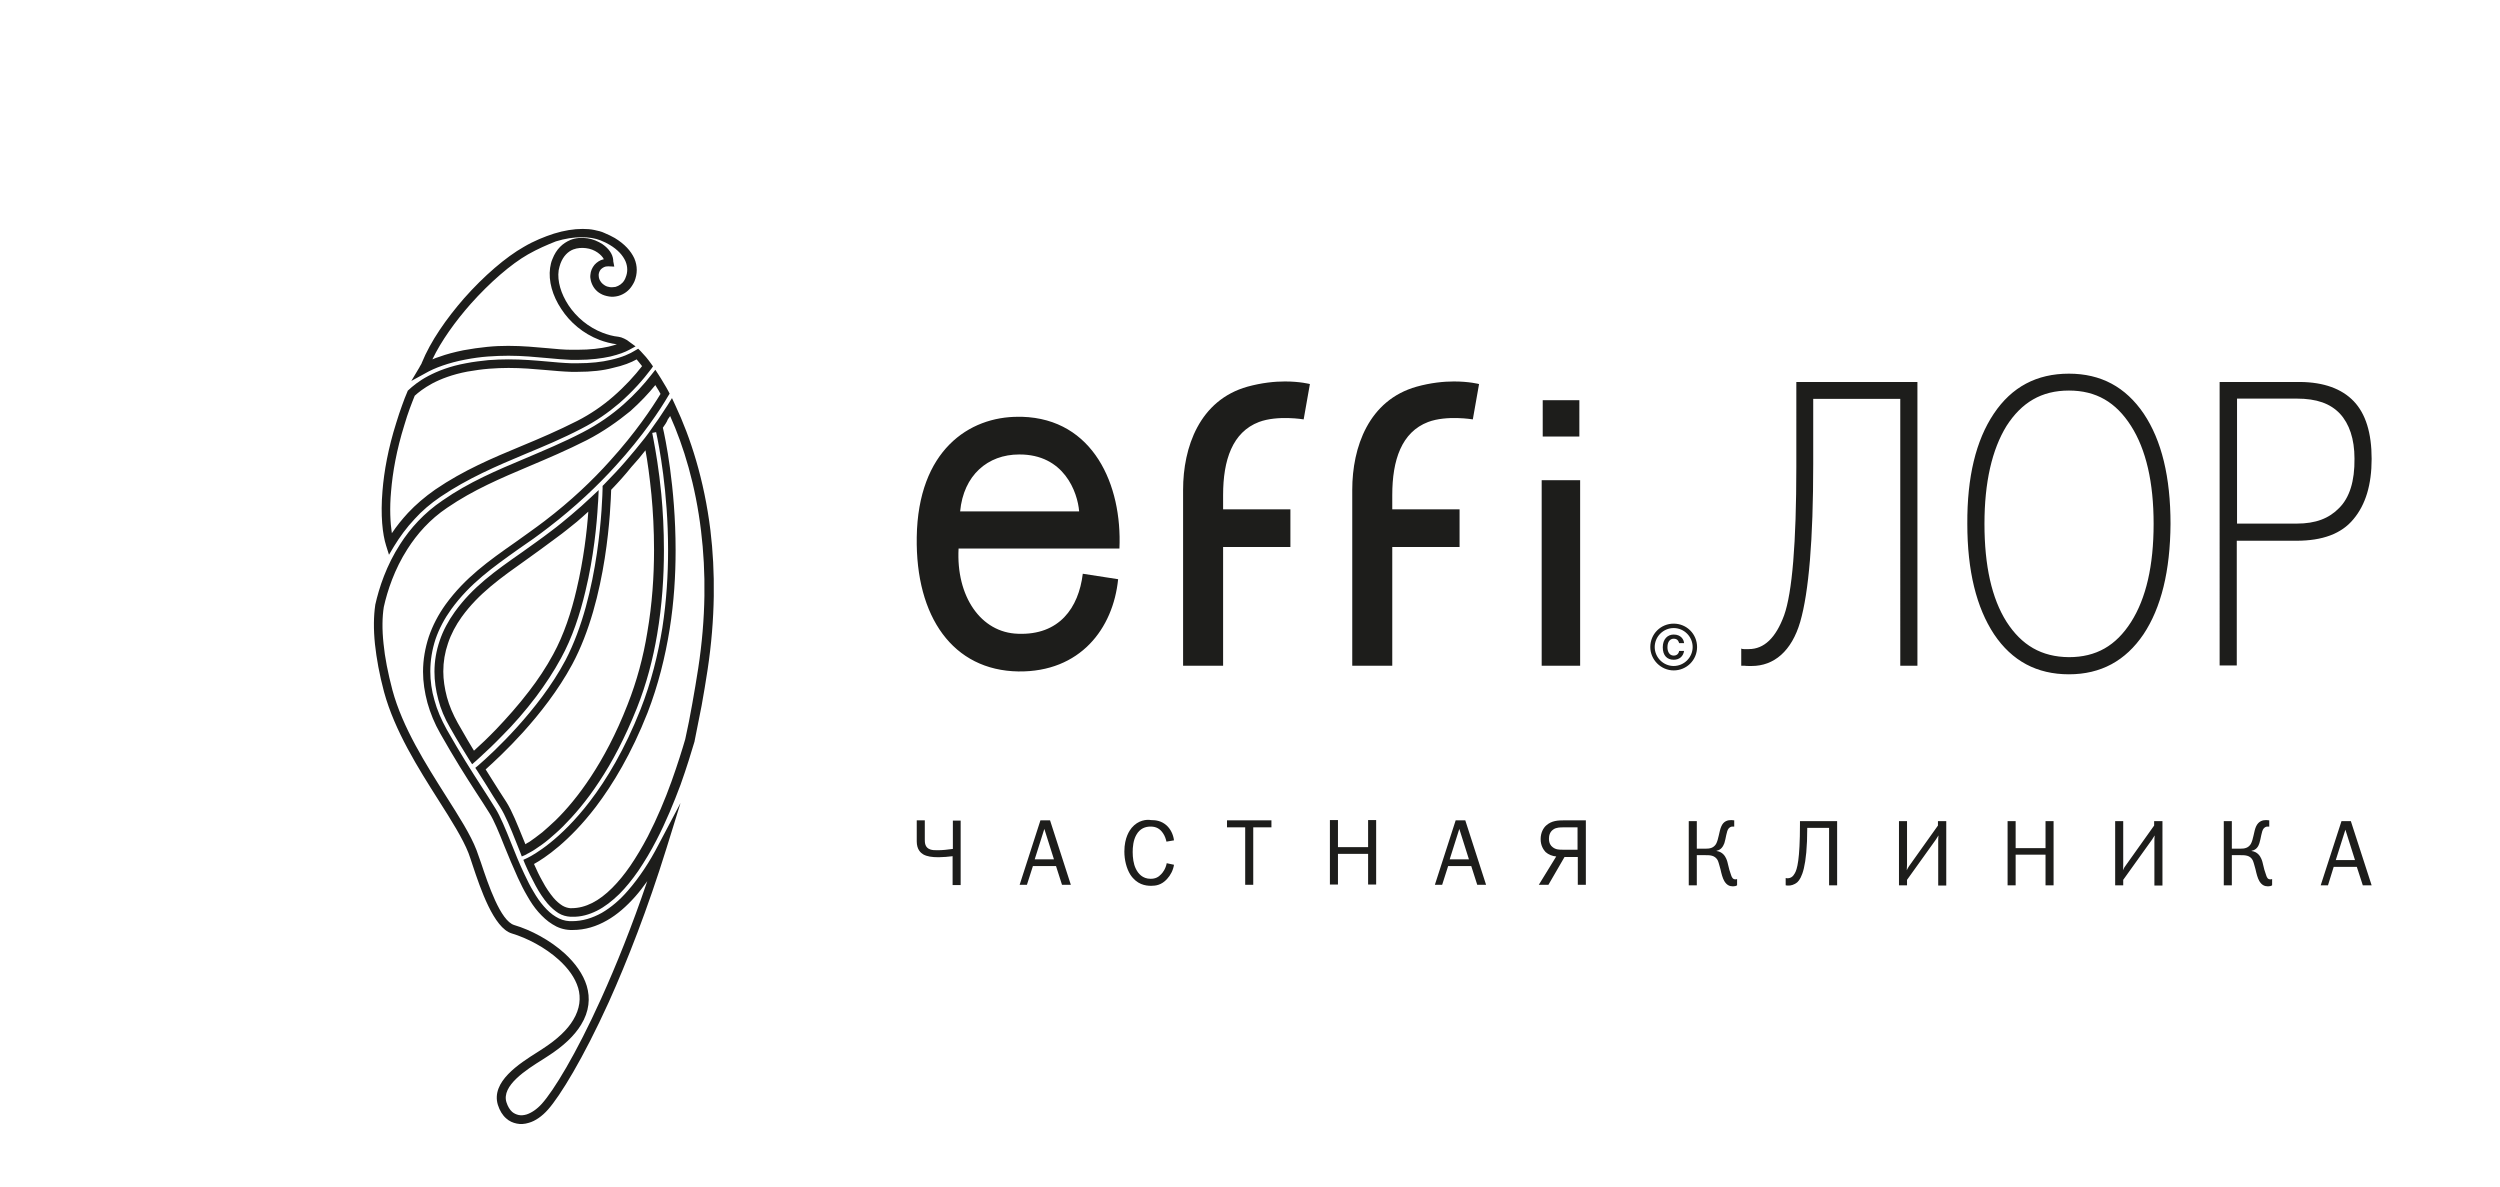
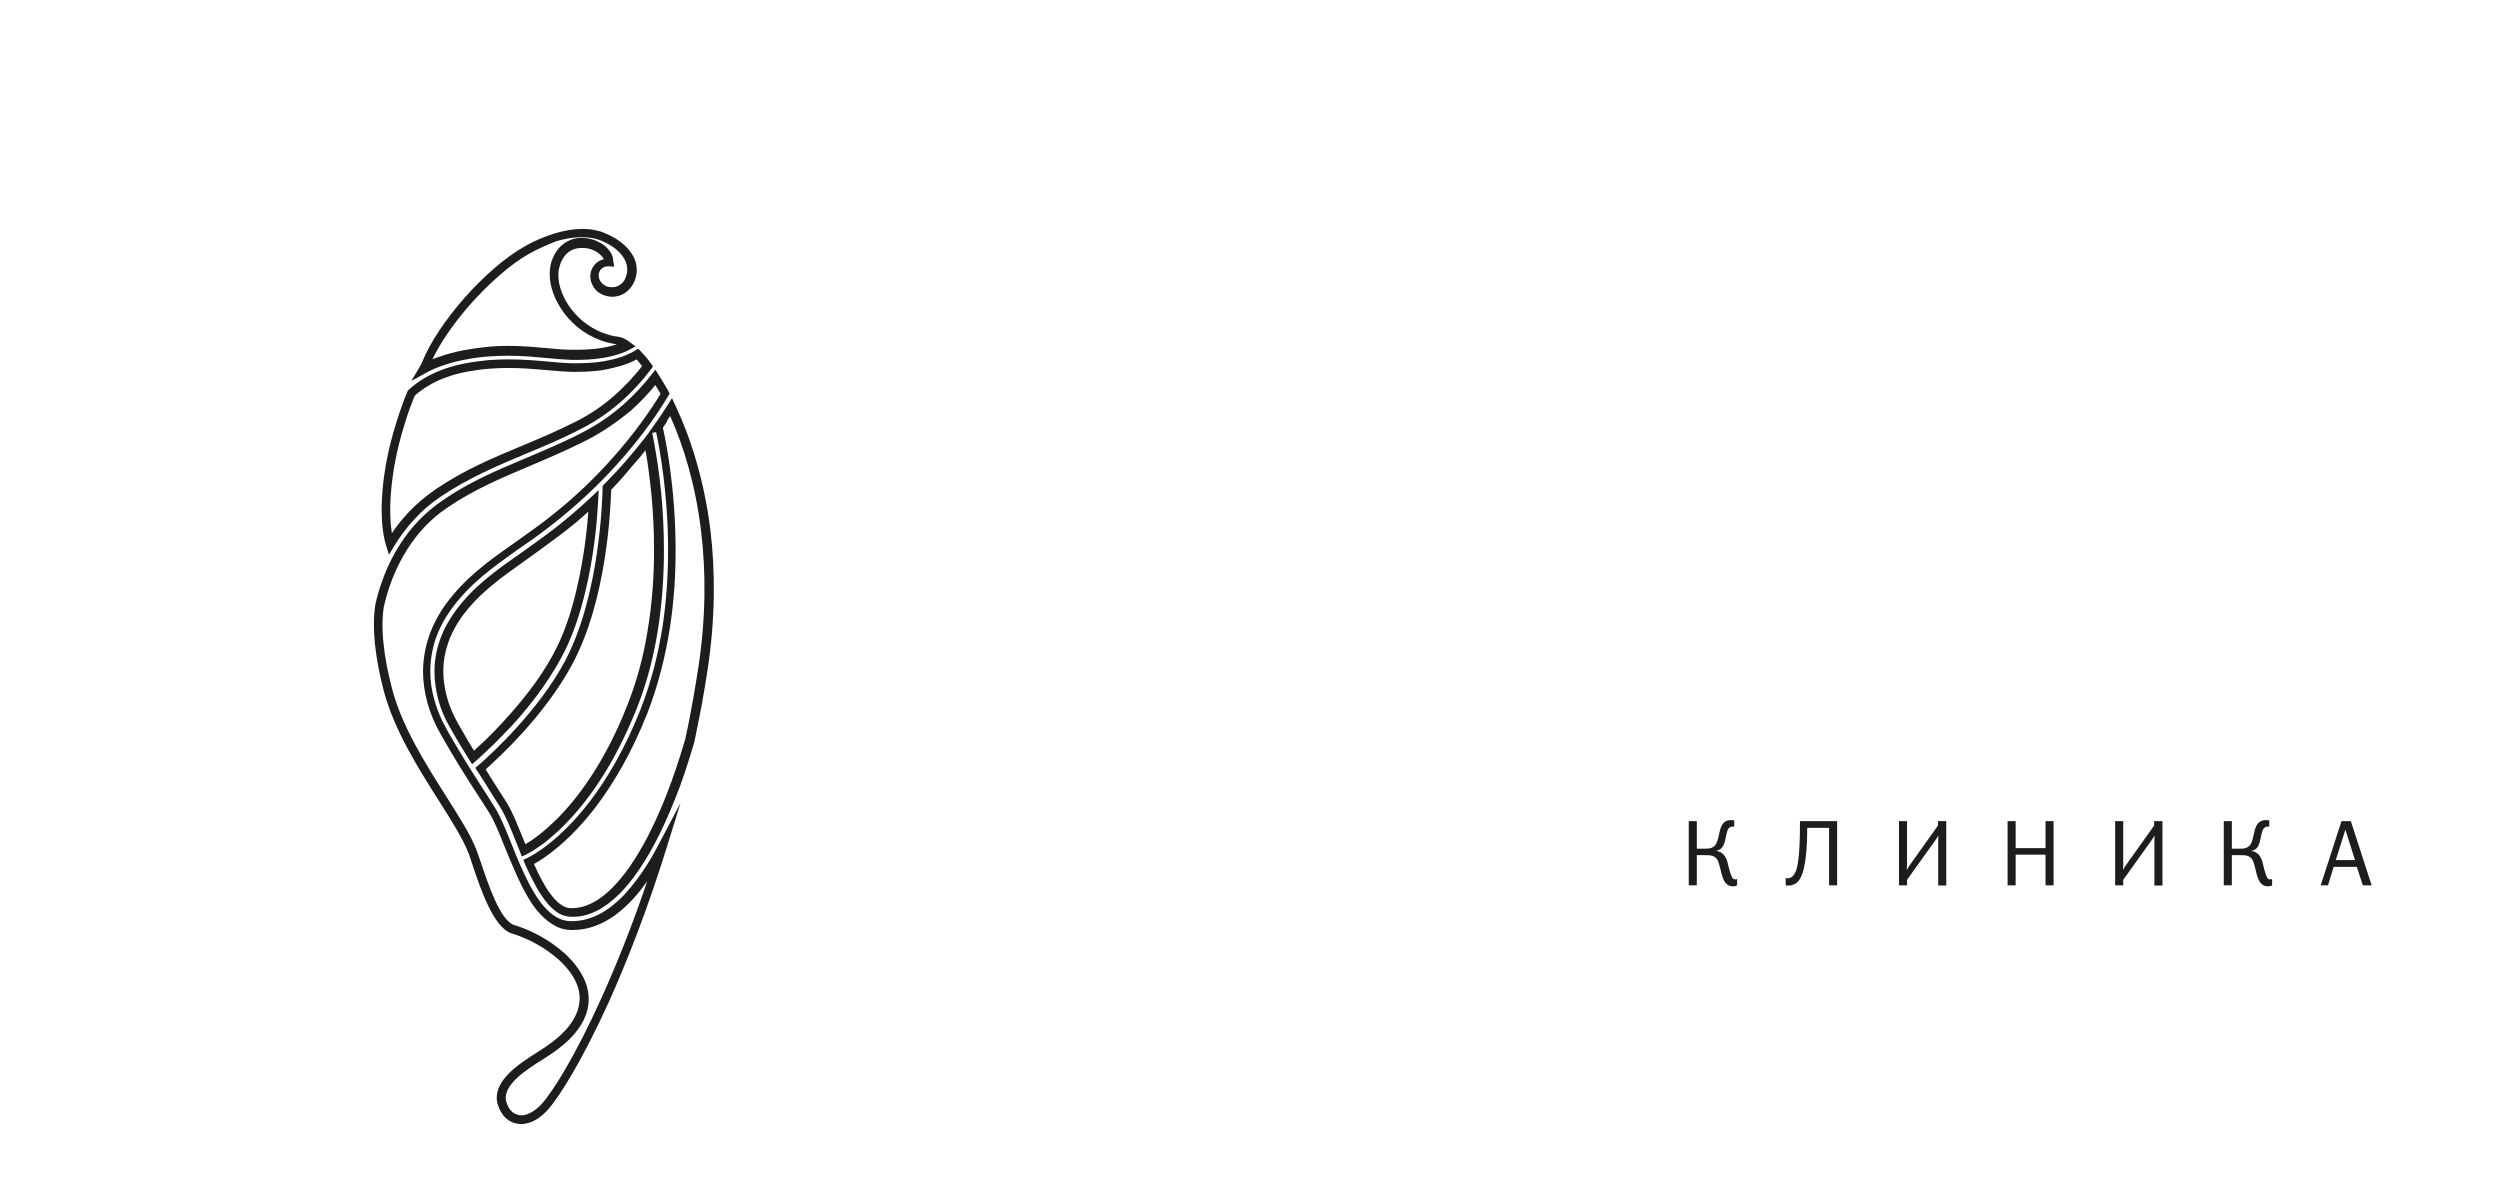
<svg xmlns="http://www.w3.org/2000/svg" id="Слой_1" x="0px" y="0px" viewBox="0 0 962.1 456.8" style="enable-background:new 0 0 962.1 456.8;" xml:space="preserve">
  <style type="text/css"> .st0{fill:#1D1D1B;} </style>
  <g>
    <path class="st0" d="M868.2,318.1L868.2,318.1c-0.8,1.8-1,4.9-2,6.7c-1,1.6-2.5,1.8-3.9,1.8h-3.4V316h-3.1v24.7h3.1v-11.6h3.4 c1.6,0,3.6,0,4.6,1.9c0.4,0.8,0.6,1.8,1.1,3.5c0.4,1.8,0.8,3.4,1.5,4.6c0.9,1.5,2,2,3.3,2c0.7,0,1.1-0.1,1.6-0.4v-2.4 c-0.2,0.1-0.5,0.1-0.7,0.1c-1,0-1.3-0.7-1.6-1.6c-1.2-3.2-1.1-4.7-1.9-6.4c-0.4-0.9-1.4-2.6-3.7-2.9v-0.1c1.8-0.3,2.6-1.6,3-2.9 c0.6-1.8,0.8-4.6,1.6-5.6c0.3-0.4,0.9-0.8,1.4-0.8c0.1,0,0.3,0,0.8,0v-2.4c-0.3,0-0.7-0.1-1.2-0.1 C870.9,315.6,869.2,315.9,868.2,318.1 M662.4,318.1L662.4,318.1c-0.8,1.8-1,4.9-2,6.7c-1,1.6-2.5,1.8-3.9,1.8H653V316h-3.1v24.7 h3.1v-11.6h3.4c1.6,0,3.5,0,4.6,1.9c0.4,0.8,0.6,1.8,1.1,3.5c0.4,1.8,0.8,3.4,1.5,4.6c0.9,1.5,2,2,3.3,2c0.7,0,1.1-0.1,1.6-0.4 v-2.4c-0.2,0.1-0.5,0.1-0.7,0.1c-0.9,0-1.3-0.7-1.6-1.6c-1.2-3.2-1.1-4.7-1.9-6.4c-0.4-0.9-1.4-2.6-3.7-2.9v-0.1 c1.7-0.3,2.5-1.6,3-2.9c0.6-1.8,0.8-4.6,1.6-5.6c0.3-0.4,0.9-0.8,1.4-0.8c0.1,0,0.3,0,0.8,0v-2.4c-0.2,0-0.7-0.1-1.1-0.1 C665,315.6,663.3,315.9,662.4,318.1z M901.1,316L901.1,316l-8,24.7h2.8l2.2-7.1h8.9l2.3,7.1h3.4l-8-24.7H901.1z M902.6,319.3 L902.6,319.3l3.7,11.7h-7.4L902.6,319.3z M829,316L829,316v1.7l-11.1,15.6c-0.4,0.5-0.6,0.9-0.9,1.6c0.1-0.5,0.1-1.8,0.1-2.2V316 H814v24.7h3.1v-2.1l11.1-15.5c0.2-0.3,0.7-1.1,1-1.6c-0.1,0.8-0.1,1.9-0.1,2.6v16.7h3.1V316H829z M787.2,316L787.2,316v10.4h-11.5 V316h-3.1v24.7h3.1v-11.8h11.5v11.8h3.1V316H787.2z M745.8,316L745.8,316v1.7l-11.1,15.6c-0.4,0.5-0.5,0.9-0.9,1.6 c0-0.5,0.1-1.8,0.1-2.2V316h-3.1v24.7h3.1v-2.1l11.1-15.5c0.2-0.3,0.7-1.1,1-1.6c-0.1,0.8-0.1,1.9-0.1,2.6v16.7h3.1V316H745.8z M692.7,316v1.1c0,13.8-1.1,17.5-2,19c-0.7,1.3-1.6,1.9-2.9,1.9c-0.2,0-0.4-0.1-0.6-0.1v2.8c0.4,0.1,0.7,0.1,1.1,0.1 c0.8,0,2.1-0.2,3.4-1.3c1.6-1.5,3.8-5.8,3.8-20.9h8.4v22.1h3.1V316H692.7z" />
-     <path class="st0" d="M435.5,318.6L435.5,318.6c-0.7,0.9-2.8,3.6-2.8,9.1c0,3.2,0.8,6.5,2.3,8.9c2.5,3.8,5.8,4.3,8,4.3 c1.8,0,4-0.3,6.1-2.6c1.4-1.5,2.4-3.5,2.7-5.5l-2.8-0.6c-0.4,2.2-1.6,3.7-2.1,4.2c-1.1,1.2-2.3,1.8-4.1,1.8c-3.1,0-4.8-2-5.7-3.9 c-0.9-1.8-1.2-4.3-1.2-6.4c0-1.8,0.2-4.5,1.4-6.6c1.4-2.5,3.5-3.2,5.5-3.2c2.1,0,3.6,0.8,4.8,2.6c0.7,1,1.1,2.3,1.3,3.2l2.9-0.5 c-0.3-2.4-1.4-4.4-2.8-5.7c-2-1.8-4.1-2.1-6.1-2.1C441.3,315.3,438,315.6,435.5,318.6 M601.9,315.7L601.9,315.7 c-2.3,0-4.8,0.1-6.9,2c-1,0.9-2.1,2.7-2.1,5.2c0,2.6,1.1,4.1,1.9,5c1.1,1,2.7,1.6,4.1,1.7l-6.7,10.9h3.7l6.2-10.7h5.1v10.7h3.1 v-24.8H601.9z M597.5,326L597.5,326c-0.7-0.5-1.4-1.5-1.4-3.2c0-1,0.2-2.6,1.7-3.6c1.1-0.8,2.7-0.8,3.8-0.8h5.5v8.6h-5.8 C600.1,327,598.7,327,597.5,326z M560.2,315.7L560.2,315.7l-8,24.8h2.8l2.3-7.2h8.9l2.3,7.2h3.4l-8-24.8H560.2z M561.6,319 L561.6,319l3.7,11.7h-7.4L561.6,319z M526.5,315.7L526.5,315.7V326h-11.6v-10.4h-3.1v24.8h3.1v-11.8h11.6v11.8h3.1v-24.8H526.5z M472.2,315.7L472.2,315.7v2.7h7v22.1h3.1v-22.1h7v-2.7H472.2z M400.4,315.7L400.4,315.7l-8,24.8h2.8l2.3-7.2h8.9l2.3,7.2h3.4 l-8-24.8H400.4z M401.9,319L401.9,319l3.7,11.7h-7.4L401.9,319z M366.7,315.7L366.7,315.7v11c-2.2,0.3-4,0.5-5.8,0.5 c-1.1,0-2.1,0-2.9-0.3c-2.1-0.7-2.1-2.7-2.1-3.8v-7.4h-3.1v8.1c0,3.1,1.5,4.4,2.5,5c1.4,0.8,3.3,1.1,5.9,1.1c1.6,0,3.9-0.2,5.4-0.4 v11.1h3.1v-24.8H366.7z" />
-     <path class="st0" d="M545.2,148.8L545.2,148.8c-18.5,5.2-24.8,23.3-24.8,39.7v67.7h15.4v-45.7h25.9V196h-25.9v-5.5 c0-13.5,3.6-24.2,13.8-28.1c7.2-2.7,17.2-1,17.2-1l2.4-13.6c0,0-3.7-1-9.7-1C555.6,146.8,550.6,147.3,545.2,148.8 M480.1,148.8 L480.1,148.8c-18.5,5.2-24.8,23.3-24.8,39.7v67.7h15.4v-45.7h25.9V196h-25.9v-5.5c0-13.5,3.6-24.2,13.8-28.1c7.2-2.7,17.2-1,17.2-1 l2.4-13.6c0,0-3.7-1-9.6-1C490.5,146.8,485.6,147.3,480.1,148.8z M593.7,168L593.7,168h14.1V154h-14.1V168z M352.8,206.7 L352.8,206.7c-0.5,30.8,14,51.3,39.1,51.7c23.8,0.3,36.5-16.5,38.4-35.5l-13.6-2.1c-1.6,13.2-9.1,23.7-24.9,23.1 c-14.4-0.4-23.9-14.5-22.9-32.8h61.9c1.1-24.4-10-49.9-37.5-50.7c-0.4,0-0.9,0-1.3,0C372.9,160.3,353.3,173.4,352.8,206.7z M392.2,174.9L392.2,174.9c17.3-0.1,22.5,14.5,23.1,21.9h-45.8C370.8,182.9,380.1,174.9,392.2,174.9z M593.3,256.2L593.3,256.2 h14.8v-71.4l-14.8,0V256.2z M635.1,249L635.1,249c0,4.9,4.1,9,9,9c5,0,9-4,9-9c0-5-4-9-9-9C639.1,240,635.1,244,635.1,249z M636.8,249L636.8,249c0-4,3.3-7.3,7.3-7.3c4,0,7.3,3.3,7.3,7.3c0,4-3.3,7.3-7.3,7.3C640.1,256.3,636.8,253,636.8,249z M639.9,249.1L639.9,249.1c0,3.2,1.7,4.8,4.2,4.8c2.3,0,3.7-1.4,4-3.4h-1.9c-0.2,1.2-1,1.8-2.1,1.8c-1.7,0-2.4-1.6-2.4-3.2 c0-2.6,1.4-3.3,2.4-3.3c1.6,0,1.9,1.1,2.1,1.7h1.9c-0.1-1.4-1.2-3.3-4-3.3C641.8,244.2,639.9,245.9,639.9,249.1z" />
-     <path class="st0" d="M860.9,153.5v48h23c7.3,0,12.4-2,16.3-6c4-4,6-10.3,5.9-19c0-7.6-2-13.4-5.6-17.3c-3.7-3.9-8.9-5.8-16.6-5.8 H860.9z M854.3,147h31c9,0.1,15.9,2.6,20.5,7.4c4.6,4.8,6.9,12.2,6.9,22.2c0,9.9-2.3,17.6-7,23.2c-4.6,5.6-11.9,8.3-21.9,8.3h-23 v48h-6.6V147z M763.7,201.6c0,16.1,2.8,28.7,8.5,37.7c5.8,9,13.4,13.5,24,13.6c10.5,0,18.1-4.4,23.9-13.5 c5.8-9.1,8.7-21.7,8.7-37.8c0-16-2.9-28.6-8.7-37.7c-5.8-9.1-13.4-13.6-23.9-13.6c-10.6,0-18.2,4.6-24,13.6 C766.6,173,763.7,185.6,763.7,201.6z M757.1,201.6c-0.1-18,3.3-32.1,10.2-42.4c6.9-10.3,16.5-15.4,28.9-15.4 c12.3,0,21.8,5.1,28.8,15.4c6.9,10.3,10.3,24.4,10.3,42.4c-0.1,18.1-3.6,32.3-10.4,42.5c-6.9,10.2-16.4,15.4-28.7,15.4 c-12.3,0-21.9-5.1-28.8-15.4C760.6,233.8,757.1,219.7,757.1,201.6z M670.1,256.2v-6.6c0.2,0.1,0.6,0.2,1,0.2c0.4,0,1,0,1.9,0 c5.9,0,10.4-4.3,13.6-13c3.1-8.7,4.7-27.7,4.7-57.2V147h46.6v109.2h-6.6V153.5h-33.5v25.1c0,29.1-1.7,49.3-5,60.7 c-3.3,11.3-10.1,17-18.7,17c-1.5,0-2.4,0-2.8-0.1C670.8,256.2,670.4,256.2,670.1,256.2z" />
    <path class="st0" d="M178.6,114.8c7.6-8.6,16.1-15.9,23-19.8c3.9-2.3,7.9-3.9,11.6-5.1c3.9-1.2,7.6-1.8,11-1.8 c1.6,0,3.1,0.1,4.5,0.4v0c1.4,0.3,2.8,0.6,4,1.2c1.4,0.6,2.7,1.2,3.9,1.9c3.8,2.3,6.2,5,7.5,7.8c1.3,3,1.2,6,0.1,8.8 c-0.2,0.5-0.5,1-0.8,1.5l0,0c-1.3,2.2-3.3,3.6-5.5,4.2v0c-1.2,0.3-2.4,0.4-3.5,0.2c-1.2-0.2-2.3-0.5-3.3-1.1 c-1.8-1-3.1-2.7-3.7-4.9h0c-0.2-0.8-0.3-1.6-0.2-2.3c0.1-1.5,0.7-2.8,1.6-3.9l0,0c0.9-1,2.1-1.8,3.4-2.1l0.2,0 c-0.4-0.9-1.3-1.8-2.4-2.6c-1.3-0.9-2.8-1.5-4.5-1.7c-1.6-0.2-3.3-0.1-4.9,0.5c-2,0.8-3.8,2.5-4.9,5.4c-0.3,0.8-0.5,1.7-0.7,2.6 c-0.6,4.2,0.9,9.1,3.8,13.5c3,4.5,7.5,8.4,13.2,10.6c1.9,0.7,3.9,1.3,6,1.5h0c0.7,0.1,1.4,0.3,2.2,0.7c0.7,0.3,1.5,0.8,2.2,1.4 l2.2,1.6l-2.4,1.3c-1.6,0.9-4,1.8-7.3,2.6c-3.2,0.7-7.4,1.3-12.7,1.3v0c-0.4,0-1.2,0-1.9,0l-0.4,0h0c-2.9-0.1-6-0.4-9.3-0.7 c-4.5-0.4-9.4-0.9-14.9-0.9v0c-2.5,0-5.2,0.1-7.9,0.3c-2.8,0.2-5.7,0.6-8.8,1.2h0c-3.2,0.6-6.1,1.4-8.7,2.3c-2.6,0.9-4.8,1.9-6.7,3 l-5.3,2.9l3.1-5.2l0.2-0.4c0.4-0.7,0.7-1.1,0.7-1.3l0,0C165.7,131.3,171.8,122.6,178.6,114.8 M203.2,97.9 c-6.5,3.7-14.7,10.8-22.1,19.1c-5.9,6.7-11.3,14.2-14.7,21.3c0.9-0.4,1.7-0.7,2.7-1c2.7-1,5.8-1.8,9.2-2.5v0c3.2-0.6,6.2-1,9.1-1.3 c2.9-0.3,5.6-0.4,8.2-0.4v0c5.6,0,10.6,0.5,15.2,0.9c3.2,0.3,6.2,0.6,9.1,0.6l0.4,0c0.5,0,1,0,1.9,0v0c5,0,8.9-0.5,12-1.2 c1.2-0.3,2.3-0.6,3.2-0.9c-2.3-0.3-4.6-0.9-6.7-1.7c-6.3-2.4-11.4-6.8-14.7-11.9c-3.4-5.1-5-10.8-4.3-15.8c0.2-1.2,0.4-2.3,0.9-3.4 c1.5-3.9,4-6.1,6.8-7.3c2.1-0.9,4.5-1,6.6-0.7c2.2,0.3,4.2,1.2,5.9,2.3c2.3,1.6,3.9,3.7,4.1,6.1l0,0.1c0,0.1,0,0.1,0,0.2l0,0l0,0.1 l0.4,2.1l-2.1-0.1c-0.4,0-0.9,0-1.3,0.1c-0.7,0.2-1.3,0.6-1.8,1.1l0,0c-0.4,0.5-0.7,1.1-0.8,1.9c0,0.4,0,0.8,0.1,1.3v0 c0.3,1.3,1.2,2.3,2.2,2.9c0.6,0.4,1.3,0.6,2,0.7c0.7,0.1,1.5,0,2.2-0.1h0c1.3-0.4,2.6-1.2,3.4-2.6v0c0.2-0.4,0.4-0.7,0.5-1.1 c0.8-1.9,0.8-4.1-0.1-6.2c-1-2.2-2.9-4.4-6.1-6.3c-1-0.6-2.2-1.2-3.5-1.7c-1-0.4-2.1-0.7-3.3-0.9h0c-1.2-0.2-2.5-0.3-3.9-0.3 c-3.1,0-6.5,0.5-10,1.6C210.6,94.2,206.9,95.8,203.2,97.9z M221,139.8l1.2,0c5.2,0,9.4-0.5,12.8-1.3c4.5-1,7.5-2.4,9.4-3.6l1.2-0.7 l1,1c0.7,0.7,1.3,1.5,2,2.2l0,0c0.7,0.9,1.4,1.7,2,2.6l0.7,1l-0.7,1c-3,4-7.1,8.7-12.3,13.2c-4.1,3.5-8.9,6.9-14.6,9.8l0,0 c-7.3,3.8-14.5,6.8-21.5,9.7v0c-11.2,4.7-22,9.3-32.7,16.5l0,0c-3.8,2.6-7.1,5.4-9.9,8.5c-3.2,3.4-5.8,7-8,10.6l-1.9,3.2l-1.1-3.5 c-1.4-4.4-2.2-11.7-1.4-21.1c0.6-7.5,2.2-16.4,5.3-26.2c0.7-2.4,1.5-4.6,2.2-6.6c0.7-2,1.4-3.8,2.1-5.4l0.1-0.3l0.2-0.2 c1.6-1.5,4.1-3.6,7.7-5.5c3.6-1.9,8.4-3.8,14.5-4.9c3-0.6,5.9-0.9,8.6-1.2c2.7-0.2,5.3-0.3,7.8-0.3v0c5.3,0,10.1,0.4,14.6,0.8 c3.3,0.3,6.4,0.6,9.5,0.7L221,139.8z M222.2,143.1l-1.2,0h0l-1.2,0h0c-3.2-0.1-6.4-0.4-9.8-0.7c-4.5-0.4-9.2-0.8-14.3-0.8v0 c-2.4,0-4.9,0.1-7.5,0.3h0c-2.6,0.2-5.4,0.6-8.3,1.1c-5.8,1.1-10.2,2.8-13.6,4.6c-3.1,1.7-5.3,3.4-6.7,4.7 c-0.6,1.4-1.2,3.1-1.9,4.9c-0.7,1.9-1.4,4-2.1,6.4c-3,9.6-4.5,18.2-5.1,25.5c-0.6,6.6-0.3,12.1,0.3,16.1c1.8-2.7,3.9-5.3,6.2-7.8 c3-3.2,6.5-6.2,10.5-9h0c11-7.5,22-12.1,33.3-16.8l0,0c7-2.9,14-5.9,21.3-9.6h0c5.3-2.7,10-6,13.9-9.4c4.6-4,8.3-8.1,11.1-11.7 c-0.4-0.5-0.8-1-1.2-1.5h0c-0.3-0.4-0.6-0.7-0.9-1.1c-2.1,1.2-5.1,2.4-9.2,3.3C232.1,142.6,227.6,143.1,222.2,143.1L222.2,143.1z M202.4,176.3c7-3,14.3-6,21.8-9.9c6.2-3.2,11.4-6.9,15.8-10.8c4.4-3.9,7.9-7.8,10.7-11.4l1.5-1.9l1.3,2c0.6,1,1.3,2,1.9,3.1 c0.7,1.1,1.3,2.2,1.9,3.3l0.4,0.8l-0.5,0.8c-3.1,5.3-9.7,15.4-20.3,27c-6.8,7.5-15.4,15.7-25.7,23.6c-4,3.1-7.8,5.8-11.5,8.3l0,0 c-10,7.1-18.8,13.3-26,23.2v0c-2.6,3.6-4.7,7.5-6.1,11.6c-1.3,4-2,8.1-2,12.4c0,3.6,0.5,7.4,1.6,11.1c1,3.7,2.6,7.4,4.7,11.2 c5.4,9.5,9.4,15.8,13.6,22.3c1.7,2.6,3.4,5.3,5.2,8.2l0,0c1.8,2.9,3.8,7.7,6,13.2c1.5,3.8,3.2,8,5.1,12l0,0 c1.1,2.3,2.2,4.6,3.5,6.7c1.2,2.1,2.5,4,4,5.7c1.4,1.6,2.9,3,4.6,4h0c1.6,1,3.4,1.6,5.3,1.7v0l0.3,0l0.6,0c4.1,0,7.9-1.2,11.5-3.2 c3.6-2.1,7-5,10-8.5l0,0c2.2-2.5,4.3-5.3,6.3-8.3c2-3,3.8-6.1,5.5-9.4l8.5-16.1l-5.4,17.4c-7.3,23.5-15.1,43.4-22.2,59.2 c-10,22-18.8,36.2-23.4,41.4l0,0c-2.3,2.6-4.9,4.4-7.4,5.1c-1.6,0.5-3.2,0.6-4.6,0.3c-1.5-0.3-2.9-0.9-4.1-2 c-1.4-1.2-2.5-3-3.2-5.2v0c-2.7-8.9,8.1-15.8,15.4-20.4l1.7-1.1l0,0c5.9-3.8,9.7-7.5,11.9-11.2c2.6-4.3,3-8.5,1.9-12.3 c-1.2-4-3.9-7.6-7.4-10.8c-5.3-4.8-12.2-8.4-18.2-10.2l0,0c-6.9-2.1-12-17.2-15-26.2c-0.6-1.9-1.2-3.6-1.6-4.7l0,0 c-2.2-5.6-6.6-12.6-11.5-20.3c-7.8-12.3-16.9-26.7-21-41.7c-1.8-6.7-2.9-12.9-3.5-18.4c-0.6-5.8-0.5-10.9,0.1-15l0-0.1 c1.5-6.7,4.3-15.2,9.6-23.4c3.9-6.1,9.2-12,16.3-16.8l0,0C180.5,185.5,191.2,181,202.4,176.3z M225.8,169.4c-7.7,3.9-15,7-22.1,10 c-11.1,4.7-21.5,9.1-31.6,16h0c-6.7,4.5-11.6,10.1-15.3,15.9c-5,7.8-7.7,16-9.1,22.3c-0.6,3.8-0.7,8.6-0.1,14.1 c0.5,5.3,1.7,11.3,3.4,17.8c3.9,14.5,12.9,28.6,20.6,40.8c5,7.9,9.5,14.9,11.8,20.9v0c0.4,1.2,1,2.8,1.7,4.8 c2.8,8.4,7.5,22.4,12.8,24v0c6.4,1.9,13.8,5.8,19.5,11c3.9,3.6,7,7.8,8.4,12.4c1.4,4.7,1,9.8-2.2,15c-2.5,4.1-6.7,8.2-13,12.2l0,0 l-1.7,1.1c-6.4,4-16,10.1-14,16.5h0c0.5,1.6,1.3,2.9,2.2,3.7c0.7,0.6,1.6,1,2.5,1.2c0.9,0.2,2,0.1,3-0.2c1.9-0.6,4-2,5.9-4.1v0 c4.5-5,13.1-18.9,22.9-40.6c5.7-12.6,11.8-27.7,17.7-45.1c-1.5,2.1-3.1,4.2-4.7,6h0c-3.3,3.7-6.9,6.9-10.8,9.1 c-4,2.3-8.4,3.7-13.2,3.7h0l-0.6,0h0l-0.3,0h0c-2.6-0.1-4.9-0.9-6.9-2.2l0,0c-2-1.2-3.8-2.9-5.4-4.7c-1.6-1.8-3-3.9-4.3-6.2 c-1.3-2.2-2.5-4.6-3.6-7h0c-1.8-4-3.6-8.2-5.2-12.2c-2.1-5.3-4-9.9-5.7-12.6l0,0c-1.8-2.9-3.5-5.5-5.2-8.1 c-4.2-6.5-8.2-12.8-13.7-22.5c-2.3-4-3.9-8-5-11.9c-1.1-4.1-1.7-8.1-1.7-12c0-4.6,0.8-9.1,2.2-13.4c1.5-4.4,3.7-8.6,6.5-12.5l0,0 c7.5-10.3,16.5-16.7,26.8-23.9v0c3.6-2.6,7.5-5.3,11.3-8.2c10.1-7.7,18.5-15.7,25.2-23.2c9.8-10.8,16.1-20.3,19.4-25.7 c-0.5-0.9-0.9-1.7-1.4-2.4l-0.6-1c-2.6,3.2-5.8,6.6-9.6,10C237.7,162.2,232.2,166.1,225.8,169.4z M255.1,164.6 c0.8,3.4,4.9,22.5,4.9,47.2c0,9.5-0.6,19.8-2.3,30.4c-1.7,10.6-4.4,21.5-8.5,32.1l0,0c-6.2,15.7-13.3,27.5-19.9,36.2 c-10.3,13.5-19.8,19.8-23.8,22c1,2.3,2.1,4.6,3.3,6.7c1.3,2.5,2.8,4.6,4.2,6.3l0,0c1.1,1.3,2.3,2.3,3.4,3c1,0.6,2,0.9,3,1h0l0.6,0 v0c2.7,0,5.3-0.7,7.9-2c2.6-1.3,5.2-3.3,7.7-5.8c2.4-2.4,4.7-5.2,6.9-8.4c2.4-3.5,4.7-7.4,6.8-11.4l0,0c3.6-7,6.7-14.4,9.1-21.1 c2.4-6.7,4.2-12.5,5.3-16.3h0c1-4.5,1.9-9,2.7-13.6c0.8-4.5,1.6-9.1,2.3-13.7c3-19.5,3-37.2,1.1-52.8c-2.1-17.7-6.7-32.7-11.9-44.3 l-0.9,1.3C256.6,162.5,255.8,163.6,255.1,164.6z M235.2,188.5c-0.2,6.1-1.4,41.9-15,67.2c-5.4,10-12.5,19-19,26.2 c-5.8,6.4-11.1,11.3-14.3,14.2l2.7,4.3c1.7,2.7,3.4,5.4,5.3,8.3c2.2,3.5,4.2,8.6,6.4,14l0.9,2.2c0.4-0.3,0.9-0.6,1.5-0.9 c1.3-0.9,3-2.1,5-3.7h0c1.5-1.3,3.2-2.8,5.1-4.6c4.1-4,8.8-9.5,13.6-16.8c4.8-7.3,9.7-16.4,14.1-27.7c3.6-9.1,6.1-18.5,7.6-27.8 c1.9-11,2.6-21.8,2.6-31.7h0c0-7.8-0.4-15-1-21.3c-0.7-7-1.5-12.8-2.3-17.1c-1.6,2.1-3.4,4.2-5.4,6.4 C240.6,182.7,238,185.6,235.2,188.5z M231.9,187.9l0-0.2l0-0.7l0.5-0.5c3-3.1,5.8-6,8.2-8.8c2.8-3.2,5.3-6.3,7.6-9.2l1.5-2l2.1-3 c1.1-1.5,2-2.8,2.7-3.9c0.9-1.3,1.7-2.6,2.5-3.8l1.6-2.6l1.3,2.8c5.8,12.3,11.1,28.6,13.5,48.1c1.9,15.8,1.9,33.9-1.1,53.7 c-0.7,4.7-1.5,9.3-2.3,13.8c-0.9,4.7-1.8,9.2-2.7,13.6l0,0.1c-1.2,4-3,10-5.4,16.7c-2.5,6.7-5.6,14.3-9.3,21.4v0 c-2.1,4.1-4.5,8.1-7,11.8c-2.3,3.3-4.7,6.3-7.3,8.9c-2.8,2.7-5.6,4.9-8.6,6.4c-3,1.5-6.2,2.4-9.4,2.3v0c-0.2,0-0.4,0-0.8,0 c-1.6-0.1-3.1-0.5-4.6-1.4c-1.4-0.9-2.8-2.1-4.2-3.7l0,0c-1.6-1.9-3.2-4.3-4.6-6.9c-1.4-2.6-2.8-5.4-4.1-8.4l-0.6-1.5l1.5-0.7 c2.5-1.2,12.7-6.9,24.1-21.8c6.5-8.5,13.4-20,19.5-35.4v0c4.1-10.4,6.7-21,8.4-31.4c1.6-10.4,2.2-20.5,2.2-29.9 c0-22.5-3.5-40.3-4.6-45.4l-1.5,0.3l0.5,2.6c0.8,4.2,2.1,11.6,3,21c0.6,6.4,1,13.7,1,21.6h0c0,10.1-0.7,21.1-2.6,32.3 c-1.6,9.5-4.1,19.1-7.8,28.4c-4.6,11.5-9.5,20.8-14.5,28.3c-4.9,7.5-9.8,13.1-14,17.3c-1.9,1.9-3.7,3.4-5.3,4.8l0,0 c-2,1.7-3.8,2.9-5.3,3.9c-0.6,0.4-1.2,0.8-1.8,1.1c-0.6,0.3-1,0.6-1.3,0.7l-0.2,0.1l-0.1,0.1l-0.2,0.1l-1.6,0.7l-0.6-1.6 c-0.6-1.5-1.1-2.8-1.6-4c-2.1-5.3-4.1-10.2-6.2-13.5c-1.9-3-3.6-5.6-5.2-8.3c-1.1-1.7-2.2-3.4-3.5-5.5l-0.8-1.2l1.1-0.9 c3-2.6,8.7-7.8,15.1-14.9c6.3-7,13.3-15.8,18.5-25.6C230.9,228.7,231.8,191.9,231.9,187.9z M200.8,212.6c3.6-2.6,7.5-5.3,11.4-8.3 l0,0c2.7-2,5.2-4.1,7.7-6.2c2.6-2.2,5.1-4.4,7.4-6.6l3.1-2.9l-0.2,4.2l-0.1,1.3c-0.4,7.4-1.6,20.2-4.8,33.4 c-2.1,8.9-5.1,18-9.4,25.8l0,0c-2.8,5.2-6.1,10.1-9.5,14.7c-4.3,5.7-8.8,10.8-12.9,14.9c-1.6,1.7-3.2,3.2-4.6,4.6 c-1.8,1.7-3.4,3.2-4.6,4.3l-1.1,1l-1.5,1.3l-1.1-1.7c-1.2-1.9-2.3-3.8-3.5-5.7c-1.2-2-2.5-4.2-3.9-6.7v0c-2.1-3.6-3.6-7.2-4.5-10.7 c-1-3.7-1.5-7.3-1.5-10.8c0-4.1,0.7-8.1,2-11.9c1.3-3.9,3.3-7.6,5.8-11.1C181.9,225.9,190.5,219.8,200.8,212.6z M214.2,206.9 c-4.1,3.1-7.9,5.8-11.5,8.4c-10,7.1-18.4,13-25,22.1c-2.3,3.2-4.1,6.6-5.3,10.2c-1.2,3.5-1.8,7.1-1.8,10.8c0,3.2,0.5,6.5,1.4,9.9 c0.9,3.3,2.3,6.6,4.2,10l0,0c1.3,2.3,2.6,4.5,3.8,6.6c0.8,1.4,1.6,2.7,2.4,4c1.2-1.1,2.6-2.4,4.1-3.8c1.4-1.3,2.9-2.9,4.5-4.5 c3.9-4.1,8.4-9.1,12.6-14.6c3.4-4.4,6.6-9.2,9.3-14.2v0c4.1-7.5,7-16.3,9-25c2.7-11.4,4-22.5,4.5-29.9c-1.4,1.3-2.9,2.6-4.4,3.9 C219.6,202.7,217,204.9,214.2,206.9L214.2,206.9z" />
  </g>
</svg>